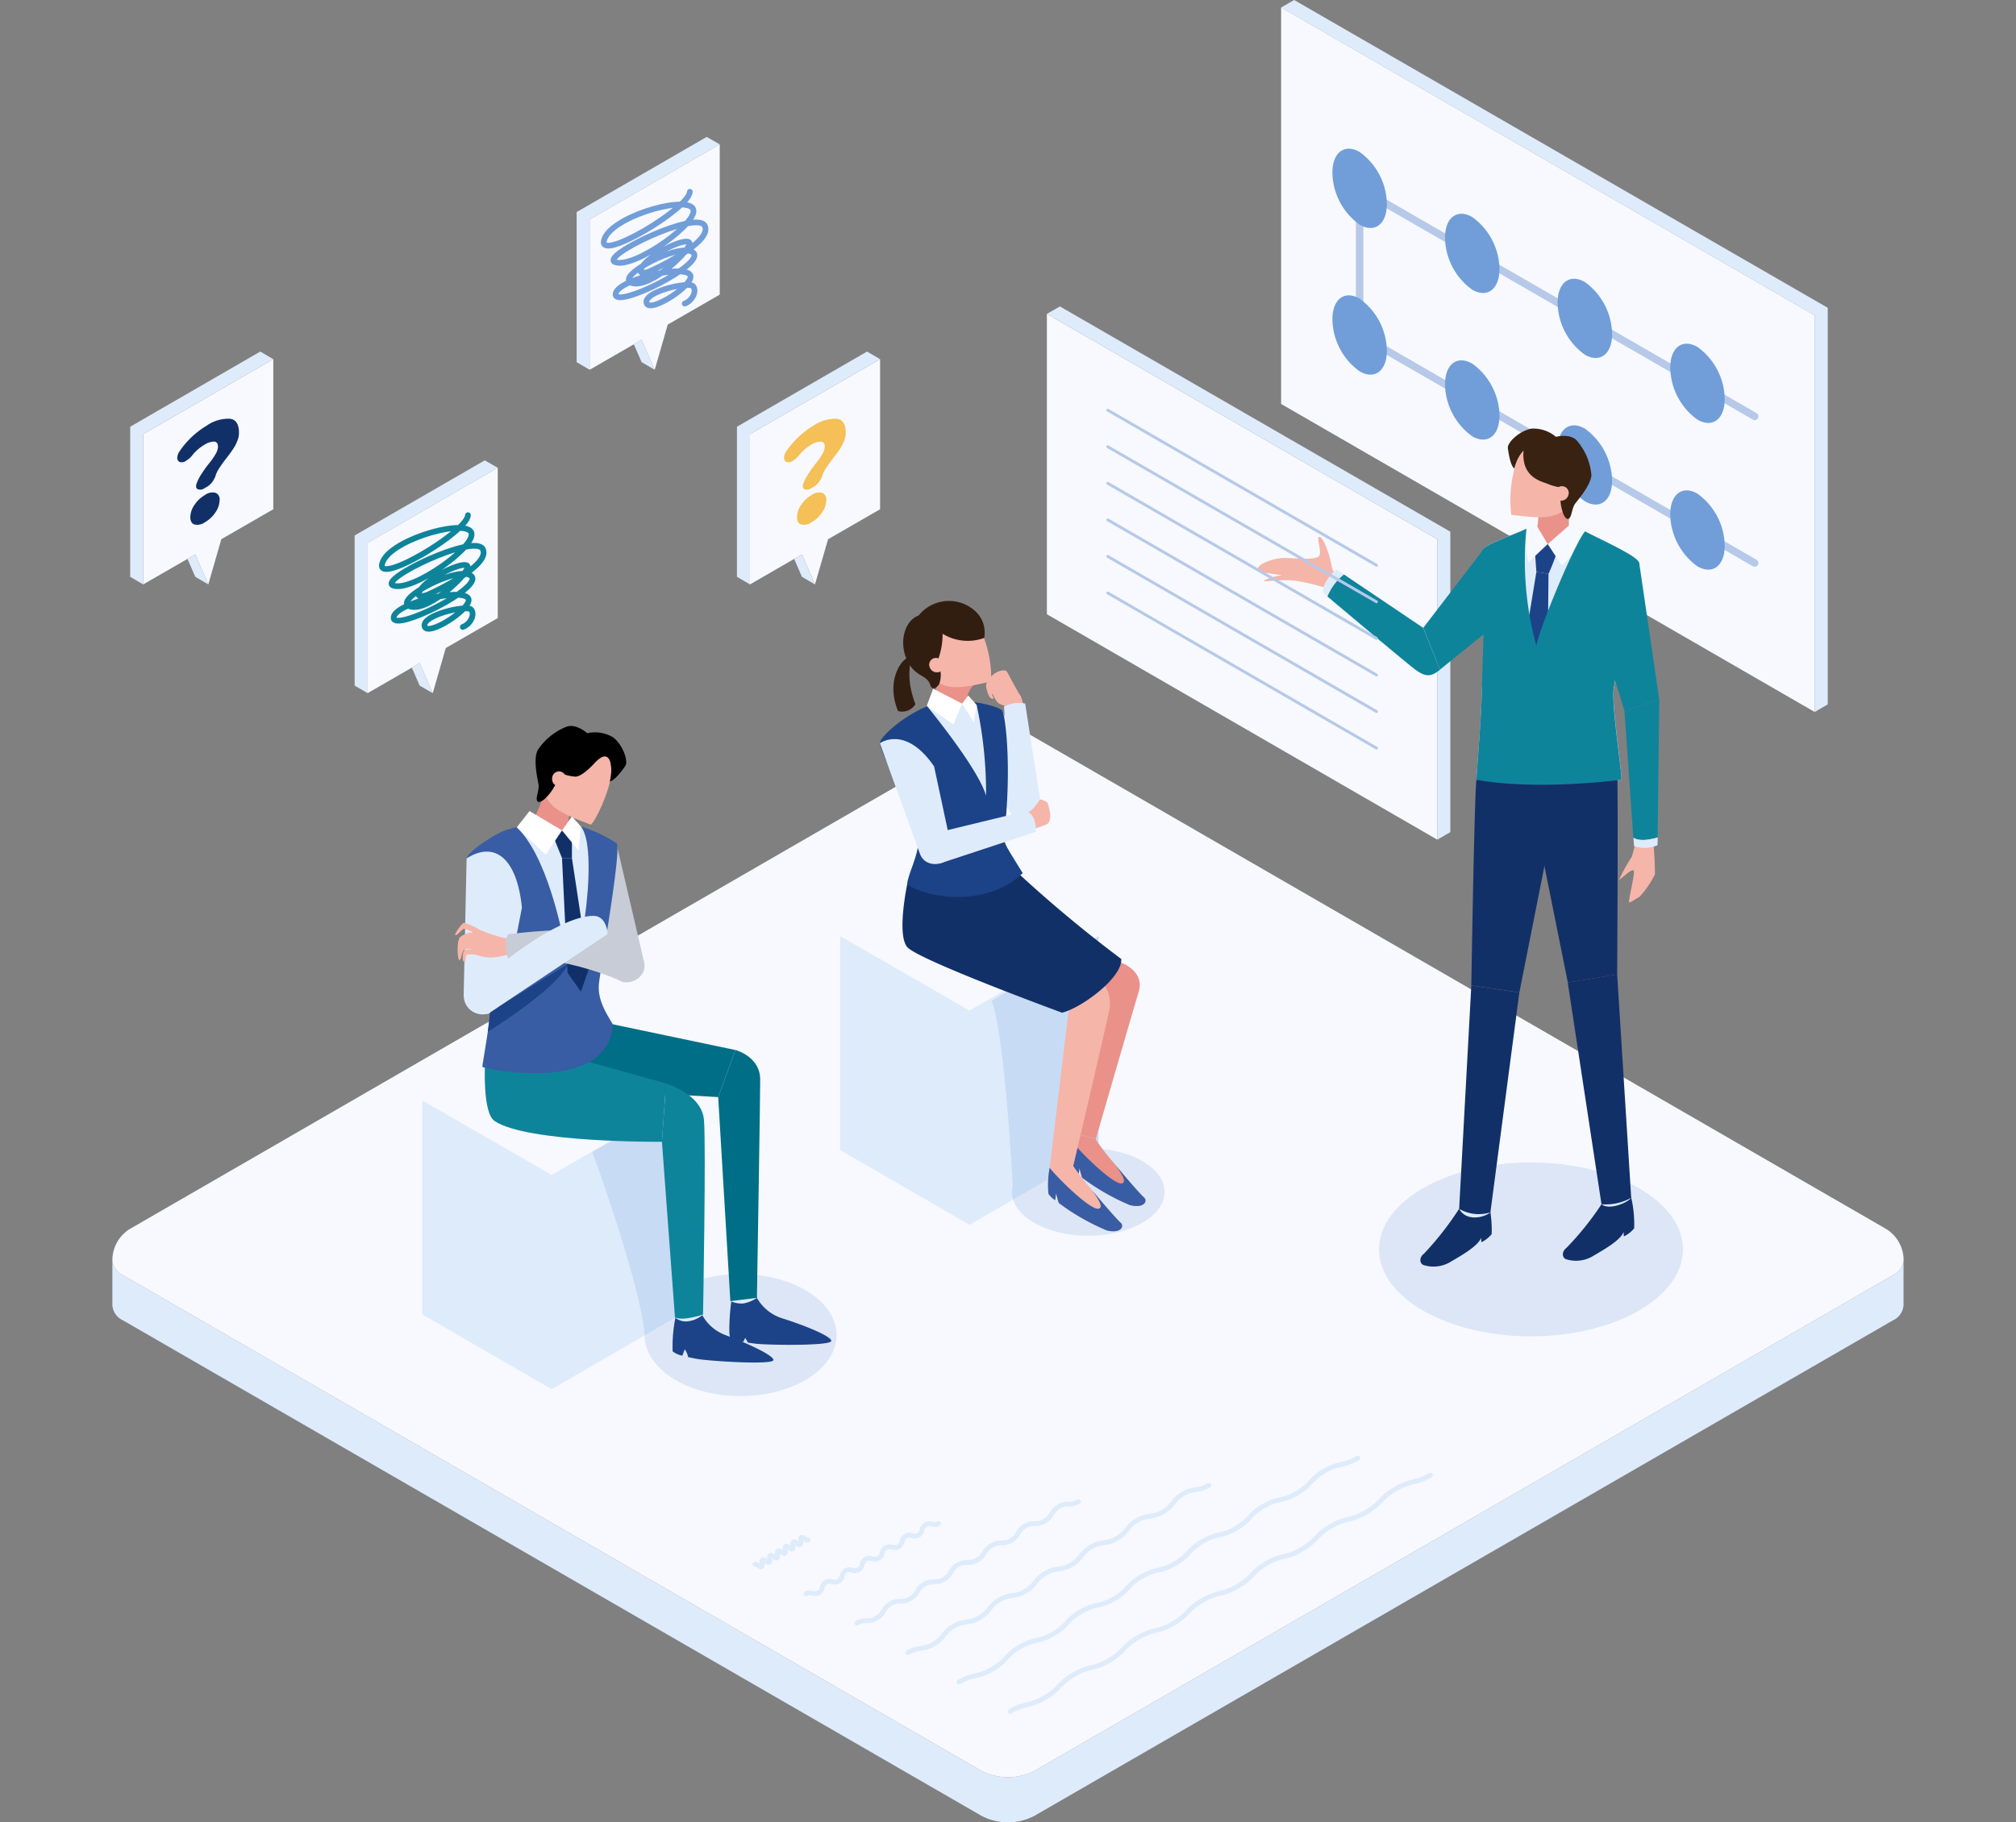
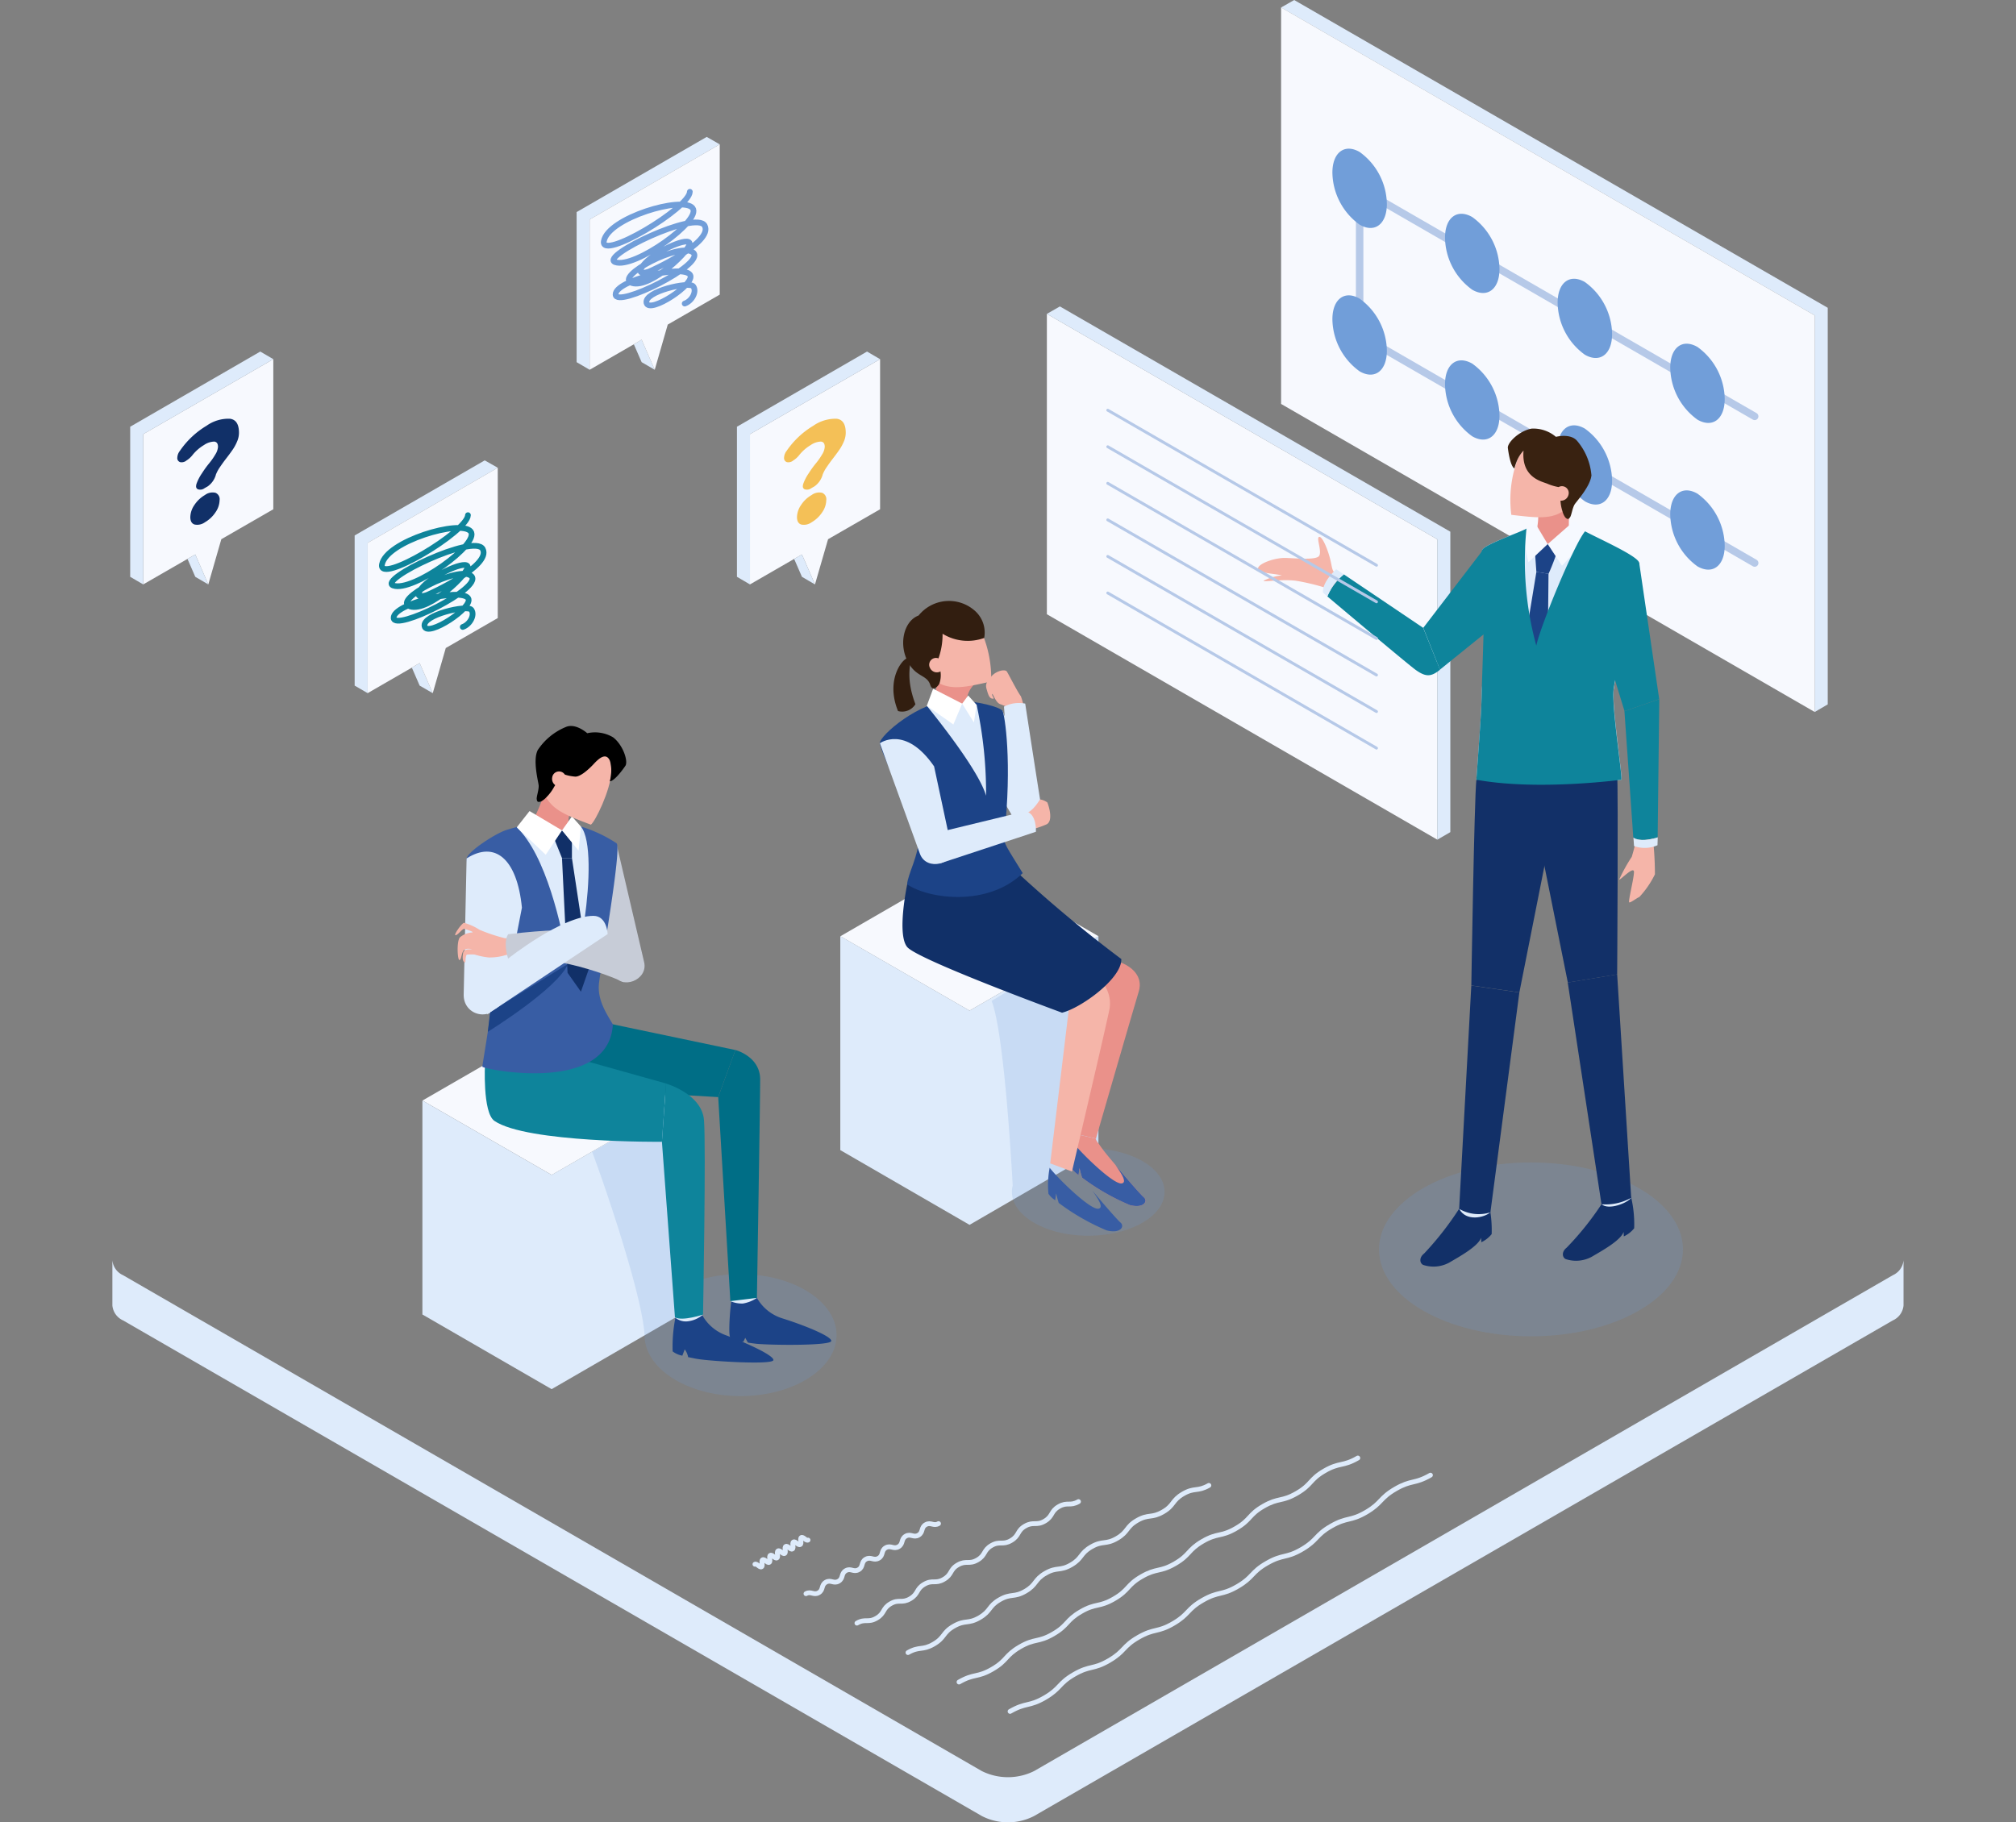
<svg xmlns="http://www.w3.org/2000/svg" width="240" height="217" viewBox="0 0 240 217">
  <rect x="0" y="0" width="240" height="217" fill="#808080" stroke="none" />
  <defs>
    <clipPath id="clip-path">
      <rect id="長方形_41" data-name="長方形 41" width="240" height="217" transform="translate(368.846 1761.231)" fill="#fff" />
    </clipPath>
  </defs>
  <g id="image_4" transform="translate(-368.846 -1761.231)" clip-path="url(#clip-path)">
    <g id="service_1_4_dissatisfaction" transform="translate(345.064 1725.921)">
      <g id="グループ_2447" data-name="グループ 2447" transform="translate(176.294 35.31)">
        <g id="LINE">
          <path id="パス_22370" data-name="パス 22370" d="M238.706,71.962v47.224l-1.55.907V72.869L173.63,36.2l1.56-.887Z" transform="translate(-173.63 -35.31)" fill="#deebfb" />
        </g>
        <g id="LINE-2" data-name="LINE" transform="translate(0 0.887)">
          <path id="パス_22371" data-name="パス 22371" d="M237.156,72.852v47.224L173.63,83.394V36.18Z" transform="translate(-173.63 -36.18)" fill="#f7f9fe" />
        </g>
        <g id="グループ_2446" data-name="グループ 2446" transform="translate(6.107 17.705)">
          <path id="パス_22372" data-name="パス 22372" d="M229.831,84.46,182.8,57.31V74.764" transform="translate(-179.558 -52.585)" fill="none" stroke="#b6c9e8" stroke-linecap="round" stroke-linejoin="round" stroke-width="0.89" />
          <path id="パス_22373" data-name="パス 22373" d="M219.07,78.3a7.774,7.774,0,0,0,3.242,6.2c1.794,1.03,3.242-.061,3.242-2.457a7.774,7.774,0,0,0-3.242-6.2C220.518,74.808,219.07,75.909,219.07,78.3Z" transform="translate(-178.85 -52.231)" fill="#719ed9" />
          <path id="パス_22374" data-name="パス 22374" d="M205.92,70.714a7.774,7.774,0,0,0,3.242,6.2c1.794,1.03,3.242-.061,3.242-2.457a7.774,7.774,0,0,0-3.242-6.2C207.368,67.228,205.92,68.319,205.92,70.714Z" transform="translate(-179.107 -52.379)" fill="#719ed9" />
          <path id="パス_22375" data-name="パス 22375" d="M192.77,63.124a7.774,7.774,0,0,0,3.242,6.2c1.794,1.03,3.242-.061,3.242-2.457a7.774,7.774,0,0,0-3.242-6.2c-1.794-1.03-3.242.061-3.242,2.457Z" transform="translate(-179.363 -52.527)" fill="#719ed9" />
          <path id="パス_22376" data-name="パス 22376" d="M179.62,55.525a7.774,7.774,0,0,0,3.242,6.2c1.794,1.04,3.242-.061,3.242-2.457a7.774,7.774,0,0,0-3.242-6.2C181.068,52.028,179.62,53.129,179.62,55.525Z" transform="translate(-179.62 -52.676)" fill="#719ed9" />
          <line id="線_2083" data-name="線 2083" x1="47.031" y1="27.16" transform="translate(3.242 22.179)" fill="none" stroke="#b6c9e8" stroke-linecap="round" stroke-linejoin="round" stroke-width="0.89" />
          <path id="パス_22377" data-name="パス 22377" d="M219.07,95.435a7.774,7.774,0,0,0,3.242,6.2c1.794,1.03,3.242-.061,3.242-2.457a7.774,7.774,0,0,0-3.242-6.2C220.518,91.938,219.07,93.039,219.07,95.435Z" transform="translate(-178.85 -51.896)" fill="#719ed9" />
          <path id="パス_22378" data-name="パス 22378" d="M205.92,87.834a7.774,7.774,0,0,0,3.242,6.2c1.794,1.03,3.242-.061,3.242-2.457a7.774,7.774,0,0,0-3.242-6.2C207.368,84.348,205.92,85.439,205.92,87.834Z" transform="translate(-179.107 -52.045)" fill="#719ed9" />
          <path id="パス_22379" data-name="パス 22379" d="M192.77,80.244a7.774,7.774,0,0,0,3.242,6.2c1.794,1.03,3.242-.061,3.242-2.457a7.774,7.774,0,0,0-3.242-6.2C194.218,76.758,192.77,77.849,192.77,80.244Z" transform="translate(-179.363 -52.193)" fill="#719ed9" />
          <path id="パス_22380" data-name="パス 22380" d="M179.62,72.655a7.774,7.774,0,0,0,3.242,6.2c1.794,1.04,3.242-.061,3.242-2.457a7.774,7.774,0,0,0-3.242-6.2C181.068,69.158,179.62,70.259,179.62,72.655Z" transform="translate(-179.62 -52.341)" fill="#719ed9" />
        </g>
      </g>
      <g id="LINE-3" data-name="LINE" transform="translate(148.41 72.686)">
        <path id="パス_22381" data-name="パス 22381" d="M192.76,98.814v35.765l-46.48-26.844V71.97Z" transform="translate(-146.28 -71.97)" fill="#f7f9fe" />
      </g>
      <g id="LINE-4" data-name="LINE" transform="translate(148.41 71.799)">
        <path id="パス_22382" data-name="パス 22382" d="M194.31,97.924V133.7l-1.55.9V98.831L146.28,71.987l1.55-.887Z" transform="translate(-146.28 -71.1)" fill="#deebfb" />
      </g>
      <g id="グループ_2448" data-name="グループ 2448" transform="translate(37.16 121.967)">
        <g id="LINE-5" data-name="LINE" transform="translate(0 63.407)">
          <path id="パス_22383" data-name="パス 22383" d="M250.393,182.5v5.383a2.162,2.162,0,0,1-1.274,1.784l-102.238,59.02a6.805,6.805,0,0,1-6.209,0L38.434,189.667a2.163,2.163,0,0,1-1.274-1.784V182.5a2.162,2.162,0,0,0,1.274,1.784l102.238,59.051a7,7,0,0,0,6.209,0l102.238-59.051A2.162,2.162,0,0,0,250.393,182.5Z" transform="translate(-37.16 -182.5)" fill="#deebfb" />
        </g>
        <g id="LINE-6" data-name="LINE">
-           <path id="パス_22384" data-name="パス 22384" d="M250.393,183.714a2.162,2.162,0,0,1-1.274,1.784L146.881,244.549a7,7,0,0,1-6.209,0L38.434,185.5a2.162,2.162,0,0,1-1.274-1.784,4.372,4.372,0,0,1,2.182-3.782l102.238-59.051a4.476,4.476,0,0,1,4.384,0l102.258,59.051a4.359,4.359,0,0,1,2.182,3.782Z" transform="translate(-37.16 -120.307)" fill="#f7f9fe" />
-         </g>
+           </g>
      </g>
      <g id="グループ_2449" data-name="グループ 2449" transform="translate(111.514 77.172)">
        <g id="LINE-7" data-name="LINE" transform="translate(1.55 0.907)">
          <path id="パス_22385" data-name="パス 22385" d="M127.1,77.26V95.132L120.908,98.7l-1.56,5.383-1.55-3.568-.928.53-5.261,3.038V86.191Z" transform="translate(-111.61 -77.26)" fill="#f7f9fe" />
        </g>
        <g id="LINE-8" data-name="LINE" transform="translate(6.81 24.163)">
          <path id="パス_22386" data-name="パス 22386" d="M119.247,103.638l-1.55-.907-.928-2.131.928-.53Z" transform="translate(-116.77 -100.07)" fill="#deebfb" />
        </g>
        <g id="LINE-9" data-name="LINE">
          <path id="パス_22387" data-name="パス 22387" d="M127.126,77.277,111.64,86.208V104.1l-1.55-.907V85.321l15.487-8.951Z" transform="translate(-110.09 -76.37)" fill="#deebfb" />
        </g>
        <path id="パス_22388" data-name="パス 22388" d="M120.178,90.908a2.531,2.531,0,0,1-.969,1.366l-.377.214a.84.84,0,0,1-.805.122.365.365,0,0,1-.2-.347,1.065,1.065,0,0,1,.061-.326,5.455,5.455,0,0,1,.652-1.244,11.577,11.577,0,0,1,.856-1.183,7.633,7.633,0,0,0,.724-1.04,1.939,1.939,0,0,0,.316-.9c0-.4-.153-.6-.449-.632a2.24,2.24,0,0,0-1.213.408,5.1,5.1,0,0,0-1.387,1.213,2.8,2.8,0,0,1-.754.663.046.046,0,0,1-.031.031.9.9,0,0,1-.673.133.5.5,0,0,1-.336-.54,1.4,1.4,0,0,1,.306-.805,10.191,10.191,0,0,1,3.171-2.987,4.629,4.629,0,0,1,2.793-.836c.724.1,1.071.663,1.071,1.672a2.622,2.622,0,0,1-.224,1.04,5.34,5.34,0,0,1-.581,1.05c-.234.336-.479.663-.724.979s-.489.653-.724,1a4.389,4.389,0,0,0-.51.948Zm-3.048,5.026a2.647,2.647,0,0,1,.489-1.448,3.663,3.663,0,0,1,1.254-1.183,1.513,1.513,0,0,1,1.254-.265.819.819,0,0,1,.489.877,2.621,2.621,0,0,1-.489,1.448,3.762,3.762,0,0,1-1.254,1.183,1.551,1.551,0,0,1-1.254.265c-.326-.112-.489-.418-.489-.887Z" transform="translate(-109.983 -76.217)" fill="#f4c057" />
      </g>
      <g id="グループ_2450" data-name="グループ 2450" transform="translate(39.281 77.172)">
        <g id="LINE-10" data-name="LINE" transform="translate(1.55 0.907)">
          <path id="パス_22389" data-name="パス 22389" d="M56.247,77.26V95.132L50.058,98.7l-1.55,5.383-1.55-3.568-.928.53-5.271,3.038V86.191Z" transform="translate(-40.76 -77.26)" fill="#f7f9fe" />
        </g>
        <g id="LINE-11" data-name="LINE" transform="translate(6.821 24.163)">
          <path id="パス_22390" data-name="パス 22390" d="M48.407,103.638l-1.55-.907L45.93,100.6l.928-.53Z" transform="translate(-45.93 -100.07)" fill="#deebfb" />
        </g>
        <g id="LINE-12" data-name="LINE">
          <path id="パス_22391" data-name="パス 22391" d="M56.276,77.277,40.79,86.208V104.1l-1.55-.907V85.321L54.727,76.37Z" transform="translate(-39.24 -76.37)" fill="#deebfb" />
        </g>
        <path id="パス_22392" data-name="パス 22392" d="M49.328,90.908a2.531,2.531,0,0,1-.969,1.366l-.377.214a.84.84,0,0,1-.805.122.365.365,0,0,1-.2-.347,1.065,1.065,0,0,1,.061-.326,5.456,5.456,0,0,1,.652-1.244,11.577,11.577,0,0,1,.856-1.183,7.633,7.633,0,0,0,.724-1.04,1.939,1.939,0,0,0,.316-.9c0-.4-.153-.6-.449-.632a2.241,2.241,0,0,0-1.213.408,5.1,5.1,0,0,0-1.387,1.213,2.8,2.8,0,0,1-.754.663.046.046,0,0,1-.031.031.9.9,0,0,1-.673.133.5.5,0,0,1-.336-.54,1.4,1.4,0,0,1,.306-.805,10.191,10.191,0,0,1,3.171-2.987,4.505,4.505,0,0,1,2.793-.836c.724.1,1.07.663,1.07,1.672a2.622,2.622,0,0,1-.224,1.04,5.342,5.342,0,0,1-.581,1.05c-.234.336-.479.663-.724.979s-.489.652-.724,1a4.389,4.389,0,0,0-.51.948ZM46.29,95.935a2.647,2.647,0,0,1,.489-1.448A3.762,3.762,0,0,1,48.033,93.3a1.513,1.513,0,0,1,1.254-.265.819.819,0,0,1,.489.877,2.621,2.621,0,0,1-.489,1.448,3.762,3.762,0,0,1-1.254,1.183,1.551,1.551,0,0,1-1.254.265c-.326-.112-.489-.418-.489-.887Z" transform="translate(-39.133 -76.217)" fill="#113068" />
      </g>
      <g id="グループ_2452" data-name="グループ 2452" transform="translate(173.538 86.315)">
        <path id="パス_22393" data-name="パス 22393" d="M185.06,181.428c0,5.73,8.105,10.358,18.1,10.358s18.086-4.639,18.086-10.358-8.105-10.348-18.086-10.348S185.06,175.719,185.06,181.428Z" transform="translate(-170.65 -83.664)" fill="#719ed9" opacity="0.2" />
        <g id="グループ_2451" data-name="グループ 2451">
          <path id="パス_22394" data-name="パス 22394" d="M207.569,94.051a12.058,12.058,0,0,0-.224,3.487c.071,1.183-2.09,2.161-2.09,2.161l-1.794-2.314s.449-2,0-2.824,4.109-.51,4.109-.51Z" transform="translate(-170.292 -85.169)" fill="#ea918a" />
          <path id="パス_22395" data-name="パス 22395" d="M201.237,89.066a13.962,13.962,0,0,0-.724,6.545c3.059.367,4.649.53,6.127-.408s3.629-4.048,2.641-6.362-6.29-3.528-8.044.214Z" transform="translate(-170.351 -85.312)" fill="#f5b5a9" />
          <path id="パス_22396" data-name="パス 22396" d="M180.717,102.893c-.958-.867-.856-.652-1.111-1.876s-.958-3.028-1.376-3,.316,1.621,0,2.233-3.161.265-4.16.275c-1.142,0-3.028.632-3.14,1.234s1.886.6,2.844.846a6.016,6.016,0,0,0-2.172.632c-.051.2,2.07-.214,3.823,0a25.438,25.438,0,0,1,4.19,1.06l1.111-1.417Z" transform="translate(-170.926 -85.091)" fill="#f5b5a9" />
          <path id="パス_22397" data-name="パス 22397" d="M197.255,99.65l-7.025,9.165,1.988,4.975,7.32-5.913Z" transform="translate(-170.549 -85.059)" fill="#0e849b" />
          <path id="パス_22398" data-name="パス 22398" d="M179.03,105.02c2.029,1.713,9.38,7.9,10.481,8.727,1.285.928,1.9.826,2.936,0l-2.008-4.985L181,102.4A6.648,6.648,0,0,0,179.03,105.02Z" transform="translate(-170.768 -85.005)" fill="#0e849b" />
          <path id="パス_22399" data-name="パス 22399" d="M178.51,104.563s.194.173.53.469a6.553,6.553,0,0,1,1.968-2.62l-.907-.612s-1.692,1.478-1.58,2.763Z" transform="translate(-170.778 -85.017)" fill="#deebfb" />
          <path id="パス_22400" data-name="パス 22400" d="M217.056,132.685a39.138,39.138,0,0,1,.306,4.843,11.129,11.129,0,0,1-1.856,2.7c-.265.092-1.03.693-1.2.642s.561-2.844.561-3.619-1.58.948-1.764.907a19.97,19.97,0,0,1,1.5-2.712,24.525,24.525,0,0,0,.714-3.018l1.743.255Z" transform="translate(-170.103 -84.419)" fill="#f5b5a9" />
          <path id="パス_22401" data-name="パス 22401" d="M209.378,97.377c1.7.918,6.158,2.9,6.433,3.721s-2.814,13.05-3.038,15.109,1.06,10.246.928,10.746c0,0-9.971,1.336-17.271,0,.551-7.575.6-8.493.642-10.562s1.937-10.6,1.713-12.255-2.029-3.966-1.621-4.608,4.639-2.11,5.24-2.477,1.285,1.886,2.528,1.835a20.228,20.228,0,0,0,4.455-1.519Z" transform="translate(-170.428 -85.11)" fill="#deebfb" />
          <path id="パス_22402" data-name="パス 22402" d="M194.508,176.507a36.936,36.936,0,0,1-4.17,5.332c-.622.479-.53,1.152-.112,1.356a3.914,3.914,0,0,0,3.1-.275c1.172-.693,3.405-1.906,3.8-2.957l.02.53a3.427,3.427,0,0,0,1.234-.969,14.158,14.158,0,0,0-.347-3.629c-.3-.846-3.528.622-3.528.622Z" transform="translate(-170.556 -83.576)" fill="#123068" />
          <path id="パス_22403" data-name="パス 22403" d="M198.141,176.908c-.724.652-2.916,1.142-3.721-.418Z" transform="translate(-170.468 -83.559)" fill="#deebfb" />
          <path id="パス_22404" data-name="パス 22404" d="M211.138,175.969a35.053,35.053,0,0,1-4.16,5.189c-.622.479-.53,1.152-.112,1.356a3.914,3.914,0,0,0,3.1-.275c1.172-.693,3.405-1.906,3.8-2.957l.02.53a3.427,3.427,0,0,0,1.234-.969,14.158,14.158,0,0,0-.347-3.63c-.3-.846-3.538.765-3.538.765Z" transform="translate(-170.231 -83.589)" fill="#123068" />
          <path id="パス_22405" data-name="パス 22405" d="M214.578,175.21c-.449.612-2.651,1.519-3.538.765Z" transform="translate(-170.143 -83.584)" fill="#deebfb" />
          <path id="パス_22406" data-name="パス 22406" d="M213.067,125.147c.143,3.5,0,24.448,0,24.448l-5.872.969-3.956-19.707-.438-6.1,10.267.4Z" transform="translate(-170.304 -84.569)" fill="#123068" />
          <path id="パス_22407" data-name="パス 22407" d="M212.983,149.12l1.672,26.6a6.2,6.2,0,0,1-3.538.765l-4.017-26.4,5.872-.969Z" transform="translate(-170.22 -84.093)" fill="#123068" />
          <path id="パス_22408" data-name="パス 22408" d="M196.442,126.414c-.255,2.365-.6,24.489-.6,24.489l5.72.826,4.578-23.082-2.467-3.5-7.228,1.274Z" transform="translate(-170.44 -84.561)" fill="#123068" />
          <path id="パス_22409" data-name="パス 22409" d="M195.868,150.41l-1.448,26.6a4.649,4.649,0,0,0,3.721.418l3.446-26.181-5.72-.826Z" transform="translate(-170.468 -84.068)" fill="#123068" />
          <path id="パス_22410" data-name="パス 22410" d="M203.26,99.5a2.729,2.729,0,0,1,1.529-.642c.5,0,1.264.143,1.2.642a25.438,25.438,0,0,1-1.1,2.9l-1.448-.234L203.25,99.5Z" transform="translate(-170.295 -85.074)" fill="#1c4387" />
          <path id="パス_22411" data-name="パス 22411" d="M203.475,102.1l-1.825,11.123,1.3,4.567,1.856-4.16.112-11.3Z" transform="translate(-170.327 -85.011)" fill="#1c4387" />
          <path id="パス_22412" data-name="パス 22412" d="M207.951,96.11c.7.7,1.692,1.917,1.692,1.917l-3.181,3.466-1.7-2.579,3.191-2.8Z" transform="translate(-170.266 -85.128)" fill="#f6f9ff" />
          <path id="パス_22413" data-name="パス 22413" d="M203.289,96.35l1.529,2.559-2.294,2.161L201.75,97.5Z" transform="translate(-170.325 -85.123)" fill="#f6f9ff" />
          <path id="パス_22414" data-name="パス 22414" d="M210.27,107.09c.051,1.468.418,7.677,1.274,9.329a4.515,4.515,0,0,0,.907,1.407l.051-1.8.428-2.671Z" transform="translate(-170.158 -84.914)" fill="#c8d5e4" />
          <path id="パス_22415" data-name="パス 22415" d="M215.541,101.02l2.386,16.261-4.129,1.427-3.528-11.5Z" transform="translate(-170.158 -85.032)" fill="#0e849b" />
          <path id="パス_22416" data-name="パス 22416" d="M217.869,116.97l-.194,16.445c-.8.265-2.182.551-2.9.031L213.72,118.4l4.139-1.427Z" transform="translate(-170.091 -84.721)" fill="#0e849b" />
          <path id="パス_22417" data-name="パス 22417" d="M217.665,133.1l-.031.948a3.751,3.751,0,0,1-2.793.1l-.071-1.009c.714.51,2.1.234,2.9-.031Z" transform="translate(-170.07 -84.406)" fill="#deebfb" />
          <path id="パス_22418" data-name="パス 22418" d="M213.7,126.953s-9.961,1.346-17.271,0c.551-7.575.6-8.482.642-10.562s.418-10.562.184-12.214-.51-4-.1-4.639,4.639-2.11,5.24-2.488a38.167,38.167,0,0,0,1.172,13.937c.449-2.253,4.506-12.081,5.8-13.611,1.7.907,6.168,2.885,6.433,3.711.285.826-2.8,13.05-3.038,15.12s1.06,10.246.928,10.746Z" transform="translate(-170.428 -85.11)" fill="#0e849b" />
          <path id="パス_22419" data-name="パス 22419" d="M210.061,90.876c-.071,1.264-1.672,3.048-1.968,3.466s-.4,1.325-.581,1.59c-.184.245-.3.285-.581,0a2.228,2.228,0,0,1-.316-.693,4.835,4.835,0,0,1-.245-1.529,4.161,4.161,0,0,0-.214-1.376,6.12,6.12,0,0,1-1.295-.377c-.53-.265-3.181-.642-2.885-3.966a4.089,4.089,0,0,0-.734,1.091,6.7,6.7,0,0,0-.347,1l-.02.031c-.449-.3-.683-1.774-.765-2.416-.1-.632,1.346-2.059,2.814-2.325a4.148,4.148,0,0,1,2.906.979s1.754-.469,2.549.51a7.249,7.249,0,0,1,1.672,4.007Z" transform="translate(-170.357 -85.338)" fill="#392211" />
          <path id="パス_22420" data-name="パス 22420" d="M206.046,92.2a.807.807,0,0,1,1.152.979.9.9,0,0,1-1.478.4l.326-1.376Z" transform="translate(-170.247 -85.207)" fill="#f5b5a9" />
        </g>
      </g>
      <g id="グループ_2453" data-name="グループ 2453" transform="translate(113.655 208.924)">
        <path id="パス_22421" data-name="パス 22421" d="M141.98,235.739c1.907-1.1,2.243-.53,4.149-1.641s1.58-1.672,3.487-2.773,2.243-.53,4.149-1.641,1.58-1.672,3.5-2.773,2.243-.53,4.149-1.641,1.58-1.672,3.5-2.773,2.243-.53,4.149-1.641,1.58-1.672,3.5-2.773,2.243-.53,4.149-1.641,1.58-1.672,3.5-2.773,2.243-.53,4.149-1.641,1.59-1.672,3.507-2.783,2.243-.54,4.16-1.641" transform="translate(-111.608 -205.561)" fill="none" stroke="#deebfb" stroke-linecap="round" stroke-miterlimit="10" stroke-width="0.57" />
        <path id="パス_22422" data-name="パス 22422" d="M136.02,232.281c1.815-1.05,2.141-.479,3.956-1.529s1.488-1.611,3.293-2.661,2.141-.479,3.956-1.529,1.489-1.611,3.293-2.661,2.141-.479,3.956-1.529,1.489-1.621,3.3-2.661,2.141-.479,3.956-1.529,1.489-1.611,3.293-2.661,2.141-.479,3.956-1.529,1.488-1.621,3.3-2.661,2.141-.479,3.956-1.529,1.489-1.621,3.3-2.671,2.151-.479,3.966-1.529" transform="translate(-111.725 -205.6)" fill="none" stroke="#deebfb" stroke-linecap="round" stroke-miterlimit="10" stroke-width="0.57" />
        <path id="パス_22423" data-name="パス 22423" d="M130.06,228.711c1.366-.785,1.692-.214,3.059-1.009s1.03-1.356,2.4-2.141,1.692-.214,3.059-1.009,1.04-1.356,2.4-2.141,1.692-.214,3.059-1.009,1.04-1.356,2.4-2.141,1.692-.214,3.048-1,1.04-1.356,2.4-2.141,1.692-.214,3.059-1.009,1.04-1.356,2.406-2.141,1.692-.224,3.059-1.009,1.04-1.356,2.406-2.151,1.692-.224,3.069-1.009" transform="translate(-111.841 -205.538)" fill="none" stroke="#deebfb" stroke-linecap="round" stroke-miterlimit="10" stroke-width="0.57" />
        <path id="パス_22424" data-name="パス 22424" d="M124.1,225.167c1-.581,1.325,0,2.335-.591s.673-1.142,1.672-1.723,1.325,0,2.335-.591.673-1.142,1.672-1.723,1.325,0,2.335-.591.673-1.152,1.672-1.723,1.325,0,2.325-.581.673-1.142,1.672-1.723,1.325,0,2.335-.591.673-1.152,1.672-1.723,1.336,0,2.335-.591.673-1.152,1.682-1.733,1.336-.01,2.335-.591" transform="translate(-111.958 -205.501)" fill="none" stroke="#deebfb" stroke-linecap="round" stroke-miterlimit="10" stroke-width="0.57" />
        <path id="パス_22425" data-name="パス 22425" d="M118.15,221.61c.591-.336.918.224,1.509-.112s.265-.907.856-1.254.928.224,1.519-.122.265-.907.856-1.254.918.224,1.519-.112.265-.918.867-1.254.918.224,1.519-.112.265-.918.856-1.254.928.224,1.519-.122.265-.907.856-1.254.928.224,1.519-.122.265-.918.867-1.254.928.224,1.519-.122" transform="translate(-112.074 -205.45)" fill="none" stroke="#deebfb" stroke-linecap="round" stroke-miterlimit="10" stroke-width="0.57" />
        <path id="パス_22426" data-name="パス 22426" d="M112.19,218.071c.224-.133.561.438.785.306s-.1-.7.133-.836.561.438.785.306-.1-.7.133-.836.561.438.785.306-.1-.7.133-.836.561.438.785.306-.1-.7.133-.836.561.438.785.306-.092-.7.133-.836.561.438.8.306-.092-.7.133-.836.561.438.8.3" transform="translate(-112.19 -205.419)" fill="none" stroke="#deebfb" stroke-linecap="round" stroke-miterlimit="10" stroke-width="0.57" />
      </g>
      <g id="グループ_2454" data-name="グループ 2454" transform="translate(155.659 84.155)">
        <line id="線_2084" data-name="線 2084" x1="31.993" y1="18.464" fill="none" stroke="#b6c9e8" stroke-linecap="round" stroke-linejoin="round" stroke-width="0.34" />
        <line id="線_2085" data-name="線 2085" x1="31.993" y1="18.464" transform="translate(0 4.353)" fill="none" stroke="#b6c9e8" stroke-linecap="round" stroke-linejoin="round" stroke-width="0.34" />
        <line id="線_2086" data-name="線 2086" x1="31.993" y1="18.474" transform="translate(0 8.707)" fill="none" stroke="#b6c9e8" stroke-linecap="round" stroke-linejoin="round" stroke-width="0.34" />
        <line id="線_2087" data-name="線 2087" x1="31.993" y1="18.474" transform="translate(0 13.06)" fill="none" stroke="#b6c9e8" stroke-linecap="round" stroke-linejoin="round" stroke-width="0.34" />
        <line id="線_2088" data-name="線 2088" x1="31.993" y1="18.474" transform="translate(0 17.413)" fill="none" stroke="#b6c9e8" stroke-linecap="round" stroke-linejoin="round" stroke-width="0.34" />
        <line id="線_2089" data-name="線 2089" x1="31.993" y1="18.474" transform="translate(0 21.767)" fill="none" stroke="#b6c9e8" stroke-linecap="round" stroke-linejoin="round" stroke-width="0.34" />
      </g>
      <g id="グループ_2455" data-name="グループ 2455" transform="translate(66.002 90.13)">
        <g id="LINE-13" data-name="LINE" transform="translate(6.81 24.132)">
          <path id="パス_22427" data-name="パス 22427" d="M74.618,116.339l-1.56-.9L72.13,113.3l.928-.551Z" transform="translate(-72.13 -112.75)" fill="#deebfb" />
        </g>
        <g id="LINE-14" data-name="LINE">
          <path id="パス_22428" data-name="パス 22428" d="M82.486,89.957,67,98.908V116.8l-1.55-.9V98.021L80.937,89.08Z" transform="translate(-65.45 -89.08)" fill="#deebfb" />
        </g>
        <g id="LINE-15" data-name="LINE" transform="translate(1.55 0.877)">
          <path id="パス_22429" data-name="パス 22429" d="M82.457,89.94v17.9l-6.189,3.568-1.55,5.373-1.56-3.589-.928.551-5.261,3.038V98.891Z" transform="translate(-66.97 -89.94)" fill="#f7f9fe" />
        </g>
        <path id="パス_22430" data-name="パス 22430" d="M78.876,95.48c-.051,1.947-10.685,8.3-10.236,5.872.51-2.763,9.4-5.4,10.562-3.935s-6.933,7.279-9.216,6.443c-1.9-.693,9.665-6.229,10.654-4.343,1.05,1.988-6.27,5.332-6.607,5.454s-1.672.51-.7-.744c1.121-1.468,5.047-3.324,5.485-2.692s-4.578,5.516-6.831,4.812,5.872-5.006,7.3-3.609-9.186,6.657-9.257,4.985,8.013-3.64,8.87-2.355c.714,1.07-4.873,4.71-5.189,3.344s5.118-2.59,5.567-1.968-.153,1.743-1.02,2.049" transform="translate(-65.388 -88.955)" fill="none" stroke="#0e849b" stroke-linecap="round" stroke-linejoin="round" stroke-width="0.68" />
      </g>
      <g id="グループ_2456" data-name="グループ 2456" transform="translate(92.428 51.612)">
        <g id="LINE-16" data-name="LINE" transform="translate(6.81 24.142)">
          <path id="パス_22431" data-name="パス 22431" d="M100.538,78.569l-1.56-.907-.928-2.131.928-.551Z" transform="translate(-98.05 -74.98)" fill="#deebfb" />
        </g>
        <g id="LINE-17" data-name="LINE">
          <path id="パス_22432" data-name="パス 22432" d="M108.406,52.187,92.92,61.138V79.031l-1.55-.907V60.251L106.857,51.3Z" transform="translate(-91.37 -51.3)" fill="#deebfb" />
        </g>
        <g id="LINE-18" data-name="LINE" transform="translate(1.55 0.887)">
          <path id="パス_22433" data-name="パス 22433" d="M108.377,52.17V70.063l-6.189,3.568-1.55,5.383-1.56-3.589-.928.551L92.89,79.014V61.121Z" transform="translate(-92.89 -52.17)" fill="#f7f9fe" />
        </g>
        <path id="パス_22434" data-name="パス 22434" d="M104.786,57.71c-.051,1.947-10.685,8.3-10.236,5.872.51-2.763,9.4-5.4,10.562-3.935S98.18,66.926,95.9,66.09c-1.9-.693,9.665-6.229,10.654-4.343,1.05,1.988-6.27,5.332-6.606,5.454s-1.672.51-.7-.744c1.121-1.468,5.047-3.324,5.485-2.692s-4.578,5.516-6.831,4.812,5.872-5.006,7.3-3.609-9.186,6.657-9.257,4.985,8.013-3.64,8.87-2.355c.714,1.07-4.873,4.71-5.189,3.344s5.118-2.59,5.567-1.968-.153,1.743-1.02,2.049" transform="translate(-91.308 -51.175)" fill="none" stroke="#719ed9" stroke-linecap="round" stroke-linejoin="round" stroke-width="0.68" />
      </g>
      <g id="グループ_2459" data-name="グループ 2459" transform="translate(123.819 106.868)">
        <g id="グループ_2457" data-name="グループ 2457" transform="translate(0 31.037)">
          <path id="パス_22435" data-name="パス 22435" d="M122.17,144.83l15.374,8.86,15.354-8.86-15.354-8.89Z" transform="translate(-122.16 -135.94)" fill="#f7f9fe" />
          <path id="パス_22436" data-name="パス 22436" d="M152.888,144.65v25.478l-15.344,8.9-15.385-8.9V144.65l15.385,8.87Z" transform="translate(-122.16 -135.77)" fill="#deebfb" />
        </g>
        <path id="パス_22437" data-name="パス 22437" d="M160.414,175.1c0,2.875-4.058,5.22-9.084,5.22s-9.084-2.345-9.084-5.22a2.57,2.57,0,0,1,.092-.744c-.255-4.751-1.132-18.433-2.508-22l12.724-7.7v25.294c4.455.347,7.861,2.508,7.861,5.149Z" transform="translate(-121.815 -104.733)" fill="#719ed9" opacity="0.2" />
        <g id="グループ_2458" data-name="グループ 2458" transform="translate(4.7)">
          <path id="パス_22438" data-name="パス 22438" d="M149.2,171.878a2.652,2.652,0,0,0,.8.754c.061-.489.112-.816.112-.816a11.6,11.6,0,0,0,.306,1.142,26.642,26.642,0,0,0,5.689,3.262c1.662.438,2.2-.469,1.662-.928-.3-.245-1.856-2.008-3.344-3.8,0-.02-.02-.031-.031-.051-.8-.948-1.4-1.652-1.9-2.386a1.9,1.9,0,0,0-.184-.245l-.041-.061c-.275-.377-.224-.449-.224-.449l-2.233-.51a3.424,3.424,0,0,0-.479.979,10.934,10.934,0,0,0-.143,3.12Z" transform="translate(-126.334 -104.281)" fill="#ea918a" />
          <path id="パス_22439" data-name="パス 22439" d="M149.2,171.86a2.652,2.652,0,0,0,.8.754c.061-.489.112-.816.112-.816a11.6,11.6,0,0,0,.306,1.142A26.64,26.64,0,0,0,156.1,176.2c1.662.438,2.2-.469,1.662-.928-.3-.245-1.856-2.008-3.344-3.8.683.979,1.376,2.019.734,2.151-.969.2-4.873-3.64-5.821-4.873a10.933,10.933,0,0,0-.143,3.12Z" transform="translate(-126.334 -104.263)" fill="#385da4" />
          <path id="パス_22440" data-name="パス 22440" d="M142.126,119.574a4.651,4.651,0,0,0-.428-1.631c-.306-.092-.5-.194-.846-.316-.561-.2-.907-1.438-.948-1.183s.418.6.02.53c-.4-.051-.53-.622-.693-1.183-.163-.581.082-.9.561-1.438.561-.693,1.662-.928,1.866-.6.2.306,1.274,2.437,1.672,2.946a10.171,10.171,0,0,1,.53,2.386l-1.743.489Z" transform="translate(-126.528 -105.339)" fill="#f5b5a9" />
          <path id="パス_22441" data-name="パス 22441" d="M141.159,118.34l4.557,11.306a1.767,1.767,0,0,1-3.079,1.733l-4.547-7.708,3.079-5.332Z" transform="translate(-126.549 -105.247)" fill="#deebfb" />
          <path id="パス_22442" data-name="パス 22442" d="M145.848,130.572c-.184-.9-2.049-13.08-2.049-13.08a3.867,3.867,0,0,0-2.528.357l.938,12.938,3.64-.214Z" transform="translate(-126.487 -105.265)" fill="#deebfb" />
          <path id="パス_22443" data-name="パス 22443" d="M154.979,147.72c1.254.459,2.732,1.621,2.172,3.456s-5.1,17.515-5.1,17.515l-2.233-.51L153,148.943Z" transform="translate(-126.32 -104.673)" fill="#ea918a" />
          <path id="パス_22444" data-name="パス 22444" d="M151.645,149.09a3.919,3.919,0,0,1,2.09,4.109c-.367,1.927-4.476,19.391-4.476,19.391l-2.59-.969,2.641-21.879,2.335-.663Z" transform="translate(-126.381 -104.647)" fill="#f5b5a9" />
          <path id="パス_22445" data-name="パス 22445" d="M129.981,138.63s-1.264,5.944,0,7.463,18.433,7.82,18.433,7.82c2.284-.561,7.157-4.109,7.055-6.392a157.432,157.432,0,0,1-12.54-10.46Z" transform="translate(-126.718 -104.881)" fill="#113068" />
          <path id="パス_22446" data-name="パス 22446" d="M135.385,117.14c-3.833,0-8.656,4.17-8.615,5.077s4.415,10.052,4.567,11.572-1.264,4.109-1.315,5.23c2.641,1.774,9.634,2.671,13.764-1.336-1.866-3.048-2.3-3.548-2.212-4.364.989-8.819.061-14.549-.194-14.956s-2.763-1.223-5.985-1.223Z" transform="translate(-126.77 -105.27)" fill="#1c4387" />
          <path id="パス_22447" data-name="パス 22447" d="M138.263,115a3.2,3.2,0,0,0-1.244,3.232c.092.744-4.149-.51-4.149-.51a29.818,29.818,0,0,0,1.081-5.689c-.071-1.56,4.313,2.967,4.313,2.967Z" transform="translate(-126.651 -105.376)" fill="#ea918a" />
          <path id="パス_22448" data-name="パス 22448" d="M138.194,117.653a49.328,49.328,0,0,1,1.121,10.807c-.805-2.8-5.189-8.391-7.055-10.715l4.211-.255,1.723.163Z" transform="translate(-126.663 -105.263)" fill="#deebfb" />
          <path id="パス_22449" data-name="パス 22449" d="M133.014,115.75l3.456,1.774-1.05,2.488-3.161-2.233Z" transform="translate(-126.663 -105.297)" fill="#fff" />
          <path id="パス_22450" data-name="パス 22450" d="M136.39,117.509l.714-.969,1.009,1.121-.326,2.09Z" transform="translate(-126.582 -105.282)" fill="#fff" />
          <path id="パス_22451" data-name="パス 22451" d="M138.557,108.6a13.981,13.981,0,0,1,1.407,6.464c-3.018.683-4.588,1.009-6.158.234s-4.058-3.67-3.3-6.076S136.416,105.04,138.557,108.6Z" transform="translate(-126.7 -105.476)" fill="#f5b5a9" />
          <path id="パス_22452" data-name="パス 22452" d="M133.7,112.341a8.389,8.389,0,0,0,.489-2.936,5.714,5.714,0,0,0,4.955.5,3.456,3.456,0,0,0-1.07-3.2,4.64,4.64,0,0,0-6.739.53c-1.764.642-2.467,3.5-1.162,5.72.958,1.621,2.161,1.346,2.549,2.539.265.826.9.234,1.091-.163a3.02,3.02,0,0,0,.071-1.713,9.244,9.244,0,0,1-.194-1.274Z" transform="translate(-126.716 -105.498)" fill="#321e10" />
          <path id="パス_22453" data-name="パス 22453" d="M130.226,112.191c-.51-.336-2.936,2.345-1.315,6.29a1.857,1.857,0,0,0,2.07-.816c-1.387-3.67-.245-5.138-.754-5.475Z" transform="translate(-126.739 -105.367)" fill="#321e10" />
-           <path id="パス_22454" data-name="パス 22454" d="M134.161,113.526a.9.9,0,0,1-1.529-.184.809.809,0,0,1,1.009-1.132Z" transform="translate(-126.657 -105.368)" fill="#f5b5a9" />
+           <path id="パス_22454" data-name="パス 22454" d="M134.161,113.526a.9.9,0,0,1-1.529-.184.809.809,0,0,1,1.009-1.132" transform="translate(-126.657 -105.368)" fill="#f5b5a9" />
          <path id="パス_22455" data-name="パス 22455" d="M133.234,124.882l2.049,9.584c.51,2.059-2.957,2.957-3.731.836s-4.771-13.172-4.771-13.172,3.018-2.233,6.454,2.753Z" transform="translate(-126.77 -105.183)" fill="#deebfb" />
          <path id="パス_22456" data-name="パス 22456" d="M142.3,130.821c1.407-.51,2-.173,3.242-2.141a1.966,1.966,0,0,1,.877.367c.255.673.652,2.172-.071,2.59a10.621,10.621,0,0,1-3.12.846l-.928-1.652Z" transform="translate(-126.467 -105.045)" fill="#f5b5a9" />
          <path id="パス_22457" data-name="パス 22457" d="M133.865,136.258l11.368-3.752s.133-2.253-1.285-2.437L133.1,132.7l.765,3.558Z" transform="translate(-126.646 -105.018)" fill="#deebfb" />
-           <path id="パス_22458" data-name="パス 22458" d="M146.472,174.828a2.652,2.652,0,0,0,.8.754c.061-.489.112-.816.112-.816a11.6,11.6,0,0,0,.306,1.142,26.641,26.641,0,0,0,5.689,3.262c1.662.438,2.2-.469,1.662-.928-.3-.245-1.856-2.008-3.344-3.8,0-.02-.02-.031-.031-.051-.8-.948-1.55-1.876-2.059-2.61-.031-.051-.051-.061-.061-.082v-.02a6.266,6.266,0,0,1-.571-.9l-2.3.408s-.031.214-.061.52a10.933,10.933,0,0,0-.143,3.12Z" transform="translate(-126.387 -104.223)" fill="#f5b5a9" />
          <path id="パス_22459" data-name="パス 22459" d="M146.472,174.81a2.651,2.651,0,0,0,.8.754c.061-.489.112-.816.112-.816a11.593,11.593,0,0,0,.306,1.142,26.64,26.64,0,0,0,5.689,3.262c1.662.438,2.2-.469,1.662-.928-.3-.245-1.856-2.008-3.344-3.8.683.979,1.376,2.019.734,2.151-.969.2-4.873-3.64-5.821-4.873a10.932,10.932,0,0,0-.143,3.12Z" transform="translate(-126.387 -104.205)" fill="#385da4" />
        </g>
      </g>
      <g id="グループ_2464" data-name="グループ 2464" transform="translate(74.067 121.759)">
        <g id="グループ_2460" data-name="グループ 2460" transform="translate(0 35.72)">
          <path id="パス_22460" data-name="パス 22460" d="M73.37,164.02l15.385,8.86,15.344-8.86-15.344-8.88Z" transform="translate(-73.36 -155.14)" fill="#f7f9fe" />
          <path id="パス_22461" data-name="パス 22461" d="M104.1,163.85v25.478l-15.354,8.89-15.385-8.89V163.85l15.385,8.86Z" transform="translate(-73.36 -154.97)" fill="#deebfb" />
        </g>
        <path id="パス_22462" data-name="パス 22462" d="M122.277,191.776c0,4.007-5.128,7.259-11.429,7.259s-11.429-3.242-11.429-7.259c-.255-4.751-4.873-18.249-6.239-21.818l10.134-5.679.347,21.859a15.677,15.677,0,0,1,7.188-1.621C117.149,184.518,122.277,187.76,122.277,191.776Z" transform="translate(-72.973 -119.242)" fill="#719ed9" opacity="0.2" />
        <g id="グループ_2463" data-name="グループ 2463" transform="translate(3.9)">
          <g id="グループ_2461" data-name="グループ 2461" transform="translate(10.985 35.292)">
            <path id="パス_22463" data-name="パス 22463" d="M121.332,192.023c.071.6-7.208.52-8.921.347-.336-.041-.673-.082-1-.143-.163-.3-.316-.561-.316-.561l-.234.479a3.348,3.348,0,0,1-1.55-.53c-.285-.336.041-4.486.245-4.792s2.793-.173,2.793-.173a5.267,5.267,0,0,0,3.222,2.712c2.457.775,5.72,2.07,5.77,2.661Z" transform="translate(-87.545 -154.097)" fill="#1c4387" />
            <path id="パス_22464" data-name="パス 22464" d="M94.638,154.72l15.7,3.293-2.049,5.607s-20.472-1.162-20.329-1.55,1.937-7.208,1.937-7.208l4.731-.143Z" transform="translate(-87.959 -154.72)" fill="#006e86" />
            <path id="パス_22465" data-name="パス 22465" d="M109.949,157.95s2.946.754,2.946,3.507-.387,26.008-.387,26.008a4.871,4.871,0,0,1-3.161.387l-1.448-24.3,2.049-5.607Z" transform="translate(-87.57 -154.657)" fill="#006e86" />
            <path id="パス_22466" data-name="パス 22466" d="M112.481,186.9a4.182,4.182,0,0,1-1.672.673,3.462,3.462,0,0,1-1.489-.285Z" transform="translate(-87.542 -154.092)" fill="#deebfb" />
          </g>
          <g id="グループ_2462" data-name="グループ 2462" transform="translate(3.524 38.789)">
            <path id="パス_22467" data-name="パス 22467" d="M114.581,194.263c.041.612-7.228.163-8.931-.1-.418-.061-.836-.163-1.223-.234a2.258,2.258,0,0,0-.408-.928l-.285.754a2.781,2.781,0,0,1-1.152-.51,17.425,17.425,0,0,1,.5-4.771c.214-.275,2.793-.02,2.793-.02a5.251,5.251,0,0,0,3.069,2.875c2.416.907,5.628,2.355,5.638,2.946Z" transform="translate(-80.214 -157.561)" fill="#1c4387" />
            <path id="パス_22468" data-name="パス 22468" d="M106.194,188.85a3.34,3.34,0,0,1-1.978.816,2,2,0,0,1-1.376-.489l3.344-.326Z" transform="translate(-80.208 -157.551)" fill="#deebfb" />
            <path id="パス_22469" data-name="パス 22469" d="M80.671,159.526s-.316,5.872,1.121,6.861c3.844,2.63,19.942,2.488,19.942,2.488l.489-6.943-13.5-3.782-8.064,1.376Z" transform="translate(-80.641 -158.15)" fill="#0e849b" />
            <path id="パス_22470" data-name="パス 22470" d="M101.819,161.87s4.251,1.213,4.516,4.333c.255,3.018-.112,23.174-.112,23.174s-2.467.826-3.344.326l-1.55-20.9.489-6.943Z" transform="translate(-80.237 -158.078)" fill="#0e849b" />
          </g>
          <path id="パス_22471" data-name="パス 22471" d="M96.091,133.81l3.3,14.131c.53,2.172-2.793,3.426-3.609,1.4l-3.9-9.93,4.221-5.6Z" transform="translate(-76.898 -119.836)" fill="#c7ccd7" />
          <path id="パス_22472" data-name="パス 22472" d="M89.286,131.28a21.419,21.419,0,0,0-5.821.928c-1.315.326-4.833,2.63-4.934,3.456s2.793,17.179,2.793,18.27-.928,6.26-.928,6.525,15.048,3.385,15.538-5.036c-.683-1.193-1.876-2.865-1.652-4.894s2.743-16.129,2.09-16.679a16.3,16.3,0,0,0-7.065-2.579Z" transform="translate(-77.159 -119.886)" fill="#385da4" />
          <path id="パス_22473" data-name="パス 22473" d="M84.38,131.942c3.456,3.283,5.373,11.735,6.1,16.261s4.027-13.315,1.539-16.343l-2.253.459-5.383-.367Z" transform="translate(-77.044 -119.874)" fill="#deebfb" />
          <path id="パス_22474" data-name="パス 22474" d="M87.606,127.49c.041,1.132-1.366,3.782-1.366,3.782l3.487,1.121.775-.683s-.133-1.366.53-1.876-3.415-2.345-3.415-2.345Z" transform="translate(-77.008 -119.96)" fill="#ea918a" />
          <path id="パス_22475" data-name="パス 22475" d="M78.527,135.6l-.347,16.261c0,2.743,4.139,3.568,5.016-.53l1.917-9.879c-.581-5.883-3.242-8-6.586-5.862Z" transform="translate(-77.165 -119.818)" fill="#deebfb" />
          <path id="パス_22476" data-name="パス 22476" d="M83.032,146.985a6.53,6.53,0,0,1-1.856.234,8.679,8.679,0,0,1-1.672-.347,5.767,5.767,0,0,0-.948.01c-.194.357-.1.928-.184.928-.194,0-.408-.326-.214-1.234.234-.418.693-.285,1.04-.357-.51-.061-.714-.061-.958.112-.326.347-.285,1.1-.53,1.193s-.377-2.223.041-2.7a2.516,2.516,0,0,1,1.468-.581c.265-.061-.632-.326-.887-.428s-.785.714-1.091.754.724-1.438,1.009-1.478a6.879,6.879,0,0,1,1.845.836,20.906,20.906,0,0,0,2.957.989c.4.041,1.713.082,1.713.082l-.061,1.692S83.256,146.893,83.032,146.985Z" transform="translate(-77.185 -119.655)" fill="#f5b5a9" />
          <path id="パス_22477" data-name="パス 22477" d="M90.543,147.89l-9.267,5.73L81,155.975s8.289-5.118,9.553-8.085Z" transform="translate(-77.11 -119.562)" fill="#1c4387" />
          <path id="パス_22478" data-name="パス 22478" d="M88.66,133.065l1.02,2.528h1.183v-2.528L89.68,132.3Z" transform="translate(-76.961 -119.866)" fill="#113068" />
          <path id="パス_22479" data-name="パス 22479" d="M90.843,135.53l2.008,13.223-.938,2.692-1.59-2.253L89.66,135.53Z" transform="translate(-76.941 -119.803)" fill="#113068" />
          <path id="パス_22480" data-name="パス 22480" d="M85.9,130.04l3.864,2.3-1.937,2.906-3.446-3.273Z" transform="translate(-77.044 -119.91)" fill="#fff" />
          <path id="パス_22481" data-name="パス 22481" d="M90.843,130.67l-1.183,1.662,1.978,2.416.275-2.875Z" transform="translate(-76.941 -119.898)" fill="#fff" />
          <path id="パス_22482" data-name="パス 22482" d="M97.159,150.159s-6.892-3.283-13.784-2.824c0,0-.642-1.856,0-2.9,9.267-1.111,11.847-.031,11.847-.031l1.937,5.74Z" transform="translate(-77.07 -119.639)" fill="#c7ccd7" />
          <path id="パス_22483" data-name="パス 22483" d="M80.9,154.025l14.365-9.573s-.071-2.161-1.682-2.172c-3.772,0-10.165,5.087-10.165,5.087Z" transform="translate(-77.112 -119.671)" fill="#deebfb" />
          <path id="パス_22484" data-name="パス 22484" d="M95.583,125.6c-.092,2.151-1.947,5.934-2.437,6.239-2.936-1.111-4.435-1.713-5.322-3.252s-1.366-5.363.612-6.974S95.767,121.4,95.583,125.6Z" transform="translate(-76.992 -120.087)" fill="#f5b5a9" />
          <path id="パス_22485" data-name="パス 22485" d="M86.794,123.067c-.53,1.162.071,3.538.143,4.048s-.265,1.387-.224,1.7.133.4.52.275a2.461,2.461,0,0,0,.612-.479,5.3,5.3,0,0,0,.938-1.254,6.279,6.279,0,0,1,1.264-1.468,5.449,5.449,0,0,0,1.264.245c.6.01,1.56-.826,2.2-1.519s1.478-1.4,1.927-.347a4.236,4.236,0,0,1,.143,1.325,6.177,6.177,0,0,1-.153,1.06v.041c.54-.061,1.448-1.274,1.825-1.825.387-.52-.245-2.488-1.448-3.415a4.219,4.219,0,0,0-3.079-.489s-1.366-1.244-2.539-.744a7.345,7.345,0,0,0-3.4,2.824Z" transform="translate(-77.002 -120.104)" />
          <path id="パス_22486" data-name="パス 22486" d="M90.019,125.787a.819.819,0,0,0-1.5.336.918.918,0,0,0,1.152,1.06l.347-1.387Z" transform="translate(-76.964 -120)" fill="#f5b5a9" />
        </g>
      </g>
    </g>
  </g>
</svg>